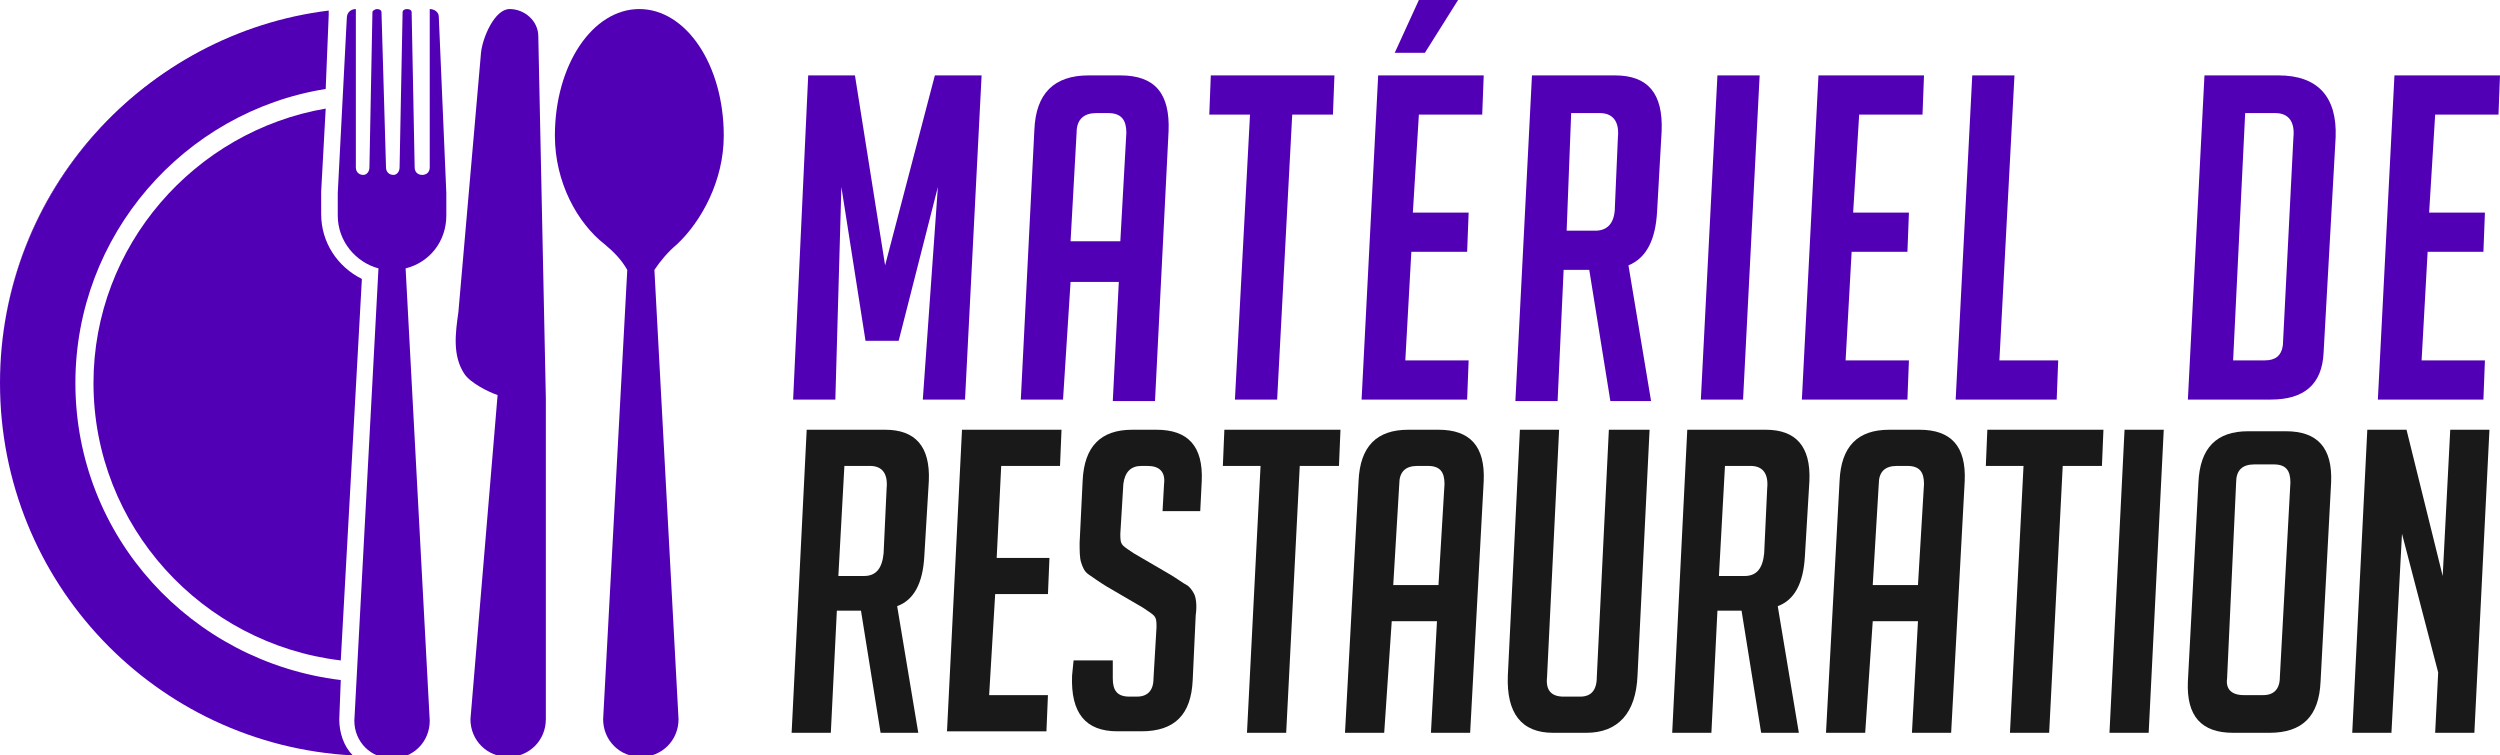
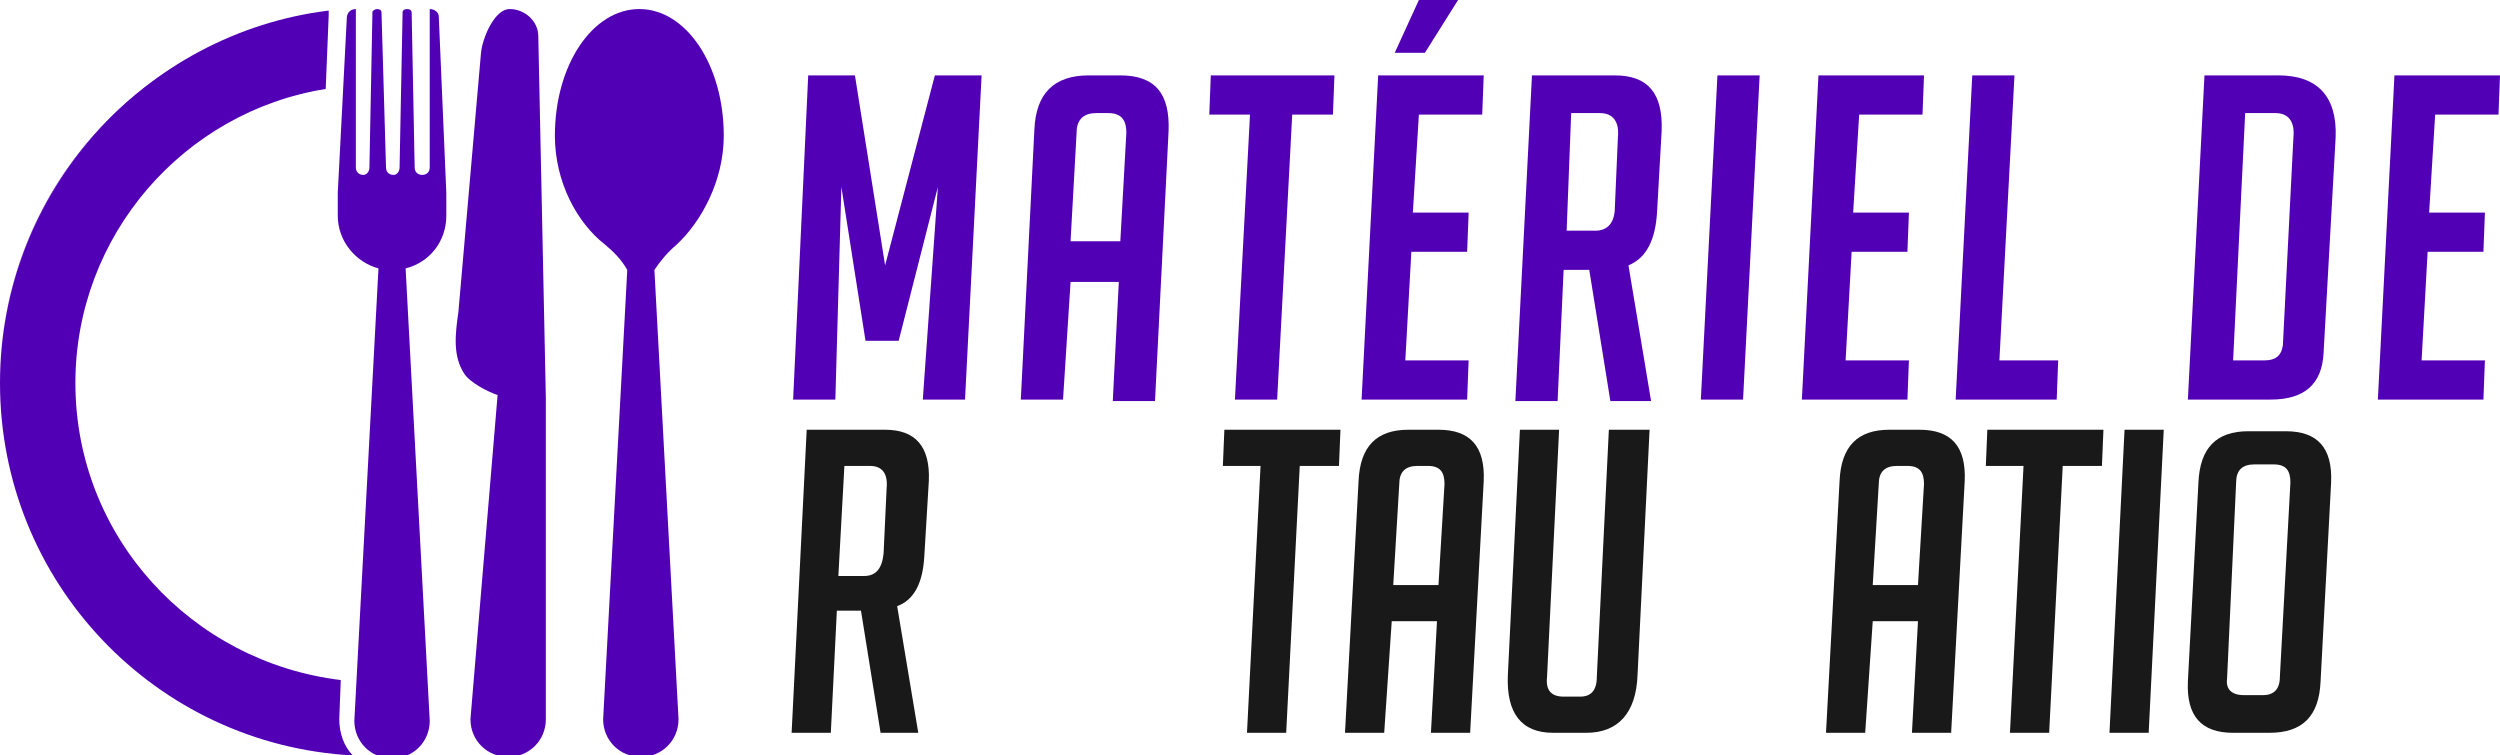
<svg xmlns="http://www.w3.org/2000/svg" version="1.1" id="Layer_1" x="0px" y="0px" width="165.8px" height="50.1px" viewBox="0 0 165.8 50.1" style="enable-background:new 0 0 165.8 50.1;" xml:space="preserve">
  <style type="text/css">
	.st0{fill:#5200B6;}
	.st1{fill:#191919;}
</style>
  <g>
    <g>
      <path class="st0" d="M58.7,17.6L62,5h3.1L64,26.5h-2.8l1-14.1l-2.6,10.2h-2.2l-1.6-10.2l-0.4,14.1h-2.8L53.6,5h3.1L58.7,17.6z" />
      <path class="st0" d="M70.5,26.5h-2.8l0.9-17.9C68.7,6.2,69.9,5,72.2,5h2.1c2.3,0,3.3,1.2,3.2,3.7l-0.9,17.9h-2.8l0.4-7.9h-3.2    L70.5,26.5z M74.3,16l0.4-7.2c0-0.8-0.3-1.3-1.2-1.3h-0.8c-0.8,0-1.3,0.4-1.3,1.3L71,16H74.3z" />
      <path class="st0" d="M85.7,7.6l-1,18.9h-2.8l1-18.9h-2.7L80.3,5h8.2l-0.1,2.6H85.7z" />
      <path class="st0" d="M90.3,26.5L91.4,5h7l-0.1,2.6h-4.2l-0.4,6.5h3.7l-0.1,2.6h-3.7l-0.4,7.2h4.2l-0.1,2.6H90.3z M94.5,3.5h-2    L94.1,0h2.6L94.5,3.5z" />
      <path class="st0" d="M101.6,5h5.5c2.2,0,3.2,1.2,3.1,3.7l-0.3,5.3c-0.1,1.9-0.7,3.1-1.9,3.6l1.5,9h-2.7l-1.4-8.7h-1.7l-0.4,8.7    h-2.8L101.6,5z M103.9,15.3h1.9c0.8,0,1.3-0.5,1.3-1.6l0.2-4.6c0.1-1-0.3-1.6-1.2-1.6h-1.9L103.9,15.3z" />
      <path class="st0" d="M112.8,26.5L113.9,5h2.8l-1.1,21.5H112.8z" />
      <path class="st0" d="M119.5,26.5L120.6,5h7l-0.1,2.6h-4.2l-0.4,6.5h3.7l-0.1,2.6h-3.7l-0.4,7.2h4.2l-0.1,2.6H119.5z" />
      <path class="st0" d="M136.4,26.5h-6.7L130.8,5h2.8l-1,18.9h3.9L136.4,26.5z" />
      <path class="st0" d="M145.1,26.5L146.2,5h4.9c2.6,0,3.9,1.4,3.8,4.1l-0.8,14.3c-0.1,2.1-1.3,3.1-3.5,3.1H145.1z M148.1,23.9h2.1    c0.7,0,1.1-0.3,1.2-1l0.7-13.8c0.1-1-0.3-1.6-1.2-1.6h-2L148.1,23.9z" />
      <path class="st0" d="M157.7,26.5L158.8,5h7l-0.1,2.6h-4.2l-0.4,6.5h3.7l-0.1,2.6H161l-0.4,7.2h4.2l-0.1,2.6H157.7z" />
      <path class="st1" d="M53.5,28.5h5.2c2,0,3,1.1,2.9,3.4l-0.3,5c-0.1,1.8-0.7,2.9-1.8,3.3l1.4,8.4h-2.5l-1.3-8.1h-1.6l-0.4,8.1h-2.6    L53.5,28.5z M55.6,38.2h1.7c0.8,0,1.2-0.5,1.3-1.5l0.2-4.3c0.1-1-0.3-1.5-1.1-1.5H56L55.6,38.2z" />
-       <path class="st1" d="M62.8,48.6l1-20.1h6.6l-0.1,2.4h-3.9L66.1,37h3.5l-0.1,2.4h-3.5l-0.4,6.7h3.9l-0.1,2.4H62.8z" />
-       <path class="st1" d="M77.1,33.9l0.1-1.8c0.1-0.8-0.3-1.2-1.1-1.2h-0.4c-0.7,0-1.1,0.4-1.2,1.2l-0.2,3.3c0,0.4,0,0.6,0.2,0.8    c0.1,0.1,0.4,0.3,0.7,0.5l2.4,1.4c0.5,0.3,0.9,0.6,1.1,0.7s0.4,0.4,0.5,0.6s0.2,0.7,0.1,1.4l-0.2,4.3c-0.1,2.3-1.2,3.4-3.4,3.4    h-1.6c-2.1,0-3.1-1.2-3-3.7l0.1-1h2.6L73.8,45c0,0.8,0.3,1.2,1.1,1.2h0.5c0.7,0,1.1-0.4,1.1-1.2l0.2-3.4c0-0.4,0-0.6-0.2-0.8    c-0.1-0.1-0.4-0.3-0.7-0.5l-2.4-1.4c-0.5-0.3-0.9-0.6-1.2-0.8s-0.4-0.5-0.5-0.8c-0.1-0.3-0.1-0.8-0.1-1.3l0.2-4.1    c0.1-2.3,1.2-3.4,3.3-3.4h1.6c2.1,0,3.1,1.1,3,3.4l-0.1,2H77.1z" />
      <path class="st1" d="M86.2,30.9l-0.9,17.7h-2.6l0.9-17.7h-2.5l0.1-2.4h7.7l-0.1,2.4H86.2z" />
      <path class="st1" d="M91.8,48.6h-2.6l0.9-16.7c0.1-2.3,1.2-3.4,3.3-3.4h2c2.1,0,3.1,1.1,3,3.4l-0.9,16.7h-2.6l0.4-7.4h-3    L91.8,48.6z M95.4,38.8l0.4-6.7c0-0.8-0.3-1.2-1.1-1.2h-0.7c-0.8,0-1.2,0.4-1.2,1.2l-0.4,6.7H95.4z" />
      <path class="st1" d="M109.4,28.5l-0.8,16.3c-0.1,2.5-1.3,3.8-3.4,3.8H103c-2.1,0-3.1-1.3-3-3.8l0.8-16.3h2.6l-0.8,16.4    c-0.1,0.9,0.3,1.3,1.1,1.3h1.1c0.7,0,1.1-0.4,1.1-1.3l0.8-16.4H109.4z" />
-       <path class="st1" d="M111.9,28.5h5.2c2,0,3,1.1,2.9,3.4l-0.3,5c-0.1,1.8-0.7,2.9-1.8,3.3l1.4,8.4h-2.5l-1.3-8.1h-1.6l-0.4,8.1    h-2.6L111.9,28.5z M114,38.2h1.7c0.8,0,1.2-0.5,1.3-1.5l0.2-4.3c0.1-1-0.3-1.5-1.1-1.5h-1.7L114,38.2z" />
      <path class="st1" d="M123.7,48.6h-2.6l0.9-16.7c0.1-2.3,1.2-3.4,3.3-3.4h2c2.1,0,3.1,1.1,3,3.4l-0.9,16.7h-2.6l0.4-7.4h-3    L123.7,48.6z M127.2,38.8l0.4-6.7c0-0.8-0.3-1.2-1.1-1.2h-0.7c-0.8,0-1.2,0.4-1.2,1.2l-0.4,6.7H127.2z" />
      <path class="st1" d="M136.8,30.9l-0.9,17.7h-2.6l0.9-17.7h-2.5l0.1-2.4h7.7l-0.1,2.4H136.8z" />
      <path class="st1" d="M139.9,48.6l1-20.1h2.6l-1,20.1H139.9z" />
      <path class="st1" d="M148.1,48.6c-2.1,0-3.1-1.1-3-3.4l0.7-13.2c0.1-2.3,1.2-3.4,3.3-3.4h2.5c2.1,0,3.1,1.1,3,3.4l-0.7,13.2    c-0.1,2.3-1.2,3.4-3.4,3.4H148.1z M148.8,46.1h1.3c0.7,0,1.1-0.4,1.1-1.2l0.7-12.9c0-0.8-0.3-1.2-1.1-1.2h-1.3    c-0.8,0-1.2,0.4-1.2,1.2L147.7,45C147.6,45.7,148,46.1,148.8,46.1z" />
-       <path class="st1" d="M162,38.2l0.5-9.7h2.6l-1,20.1h-2.6l0.2-4l-2.4-9.2l-0.7,13.2h-2.6l1-20.1h2.6L162,38.2z" />
    </g>
  </g>
  <g>
    <path class="st0" d="M36.2,26.4l-0.5-24c0-1-0.9-1.8-1.9-1.8l0,0c-1,0-1.8,1.9-1.9,2.9l-1.5,17.2c-0.2,1.4-0.4,2.9,0.4,4.1   c0.4,0.6,1.6,1.2,2.2,1.4l-1.8,21.5c0,1.4,1.1,2.5,2.5,2.5h0c1.4,0,2.5-1.1,2.5-2.5L36.2,26.4z" />
    <path class="st0" d="M28.5,0.6L28.5,0.6l0,10.5c0,0.3-0.2,0.5-0.5,0.5s-0.5-0.2-0.5-0.5L27.3,0.8c0-0.1-0.1-0.2-0.3-0.2   s-0.3,0.1-0.3,0.2l-0.2,10.3c0,0.3-0.2,0.5-0.4,0.5c-0.3,0-0.5-0.2-0.5-0.5L25.3,0.8c0-0.1-0.1-0.2-0.3-0.2c-0.1,0-0.3,0.1-0.3,0.2   l-0.2,10.3c0,0.3-0.2,0.5-0.4,0.5c-0.3,0-0.5-0.2-0.5-0.5V0.6c-0.3,0-0.6,0.2-0.6,0.6l-0.6,11.6v1.5c0,1.7,1.2,3.1,2.7,3.5l-1.6,30   c0,1.4,1.1,2.5,2.5,2.5l0,0c1.4,0,2.5-1.1,2.5-2.5l-1.6-30c1.6-0.4,2.7-1.8,2.7-3.5v-1.5L29.1,1.1C29.1,0.8,28.8,0.6,28.5,0.6z" />
    <path class="st0" d="M42.4,0.6c-3.1,0-5.6,3.7-5.6,8.4c0,3.1,1.5,5.8,3.3,7.2c0,0,0,0,0,0c0.6,0.5,1.1,1,1.5,1.7l-1.6,29.8   c0,1.4,1.1,2.5,2.5,2.5h0c1.4,0,2.5-1.1,2.5-2.5l-1.6-29.8c0.4-0.6,0.9-1.2,1.5-1.7c0,0,0,0,0,0C46.5,14.7,48,12,48,9   C48,4.3,45.5,0.6,42.4,0.6z" />
    <g>
      <path class="st0" d="M21.9,0.8C21.9,0.8,21.9,0.8,21.9,0.8C9.6,2.2,0,12.6,0,25.4c0,0,0,0,0,0C0,12.7,9.6,2.2,21.9,0.8z" />
-       <path class="st0" d="M21.3,14.2v-1.5l0.3-5.5C12.9,8.7,6.2,16.3,6.2,25.4c0,9.5,7.2,17.3,16.4,18.4L24,18.5    C22.4,17.7,21.3,16.1,21.3,14.2z" />
      <path class="st0" d="M23.4,50.1c-0.6-0.6-0.9-1.5-0.9-2.4v0l0.1-2.6C12.7,43.9,5,35.6,5,25.4c0-9.8,7.2-18,16.6-19.5l0.2-4.9    c0-0.1,0-0.2,0-0.3C9.6,2.2,0,12.7,0,25.4C0,38.6,10.3,49.4,23.4,50.1z" />
    </g>
  </g>
</svg>